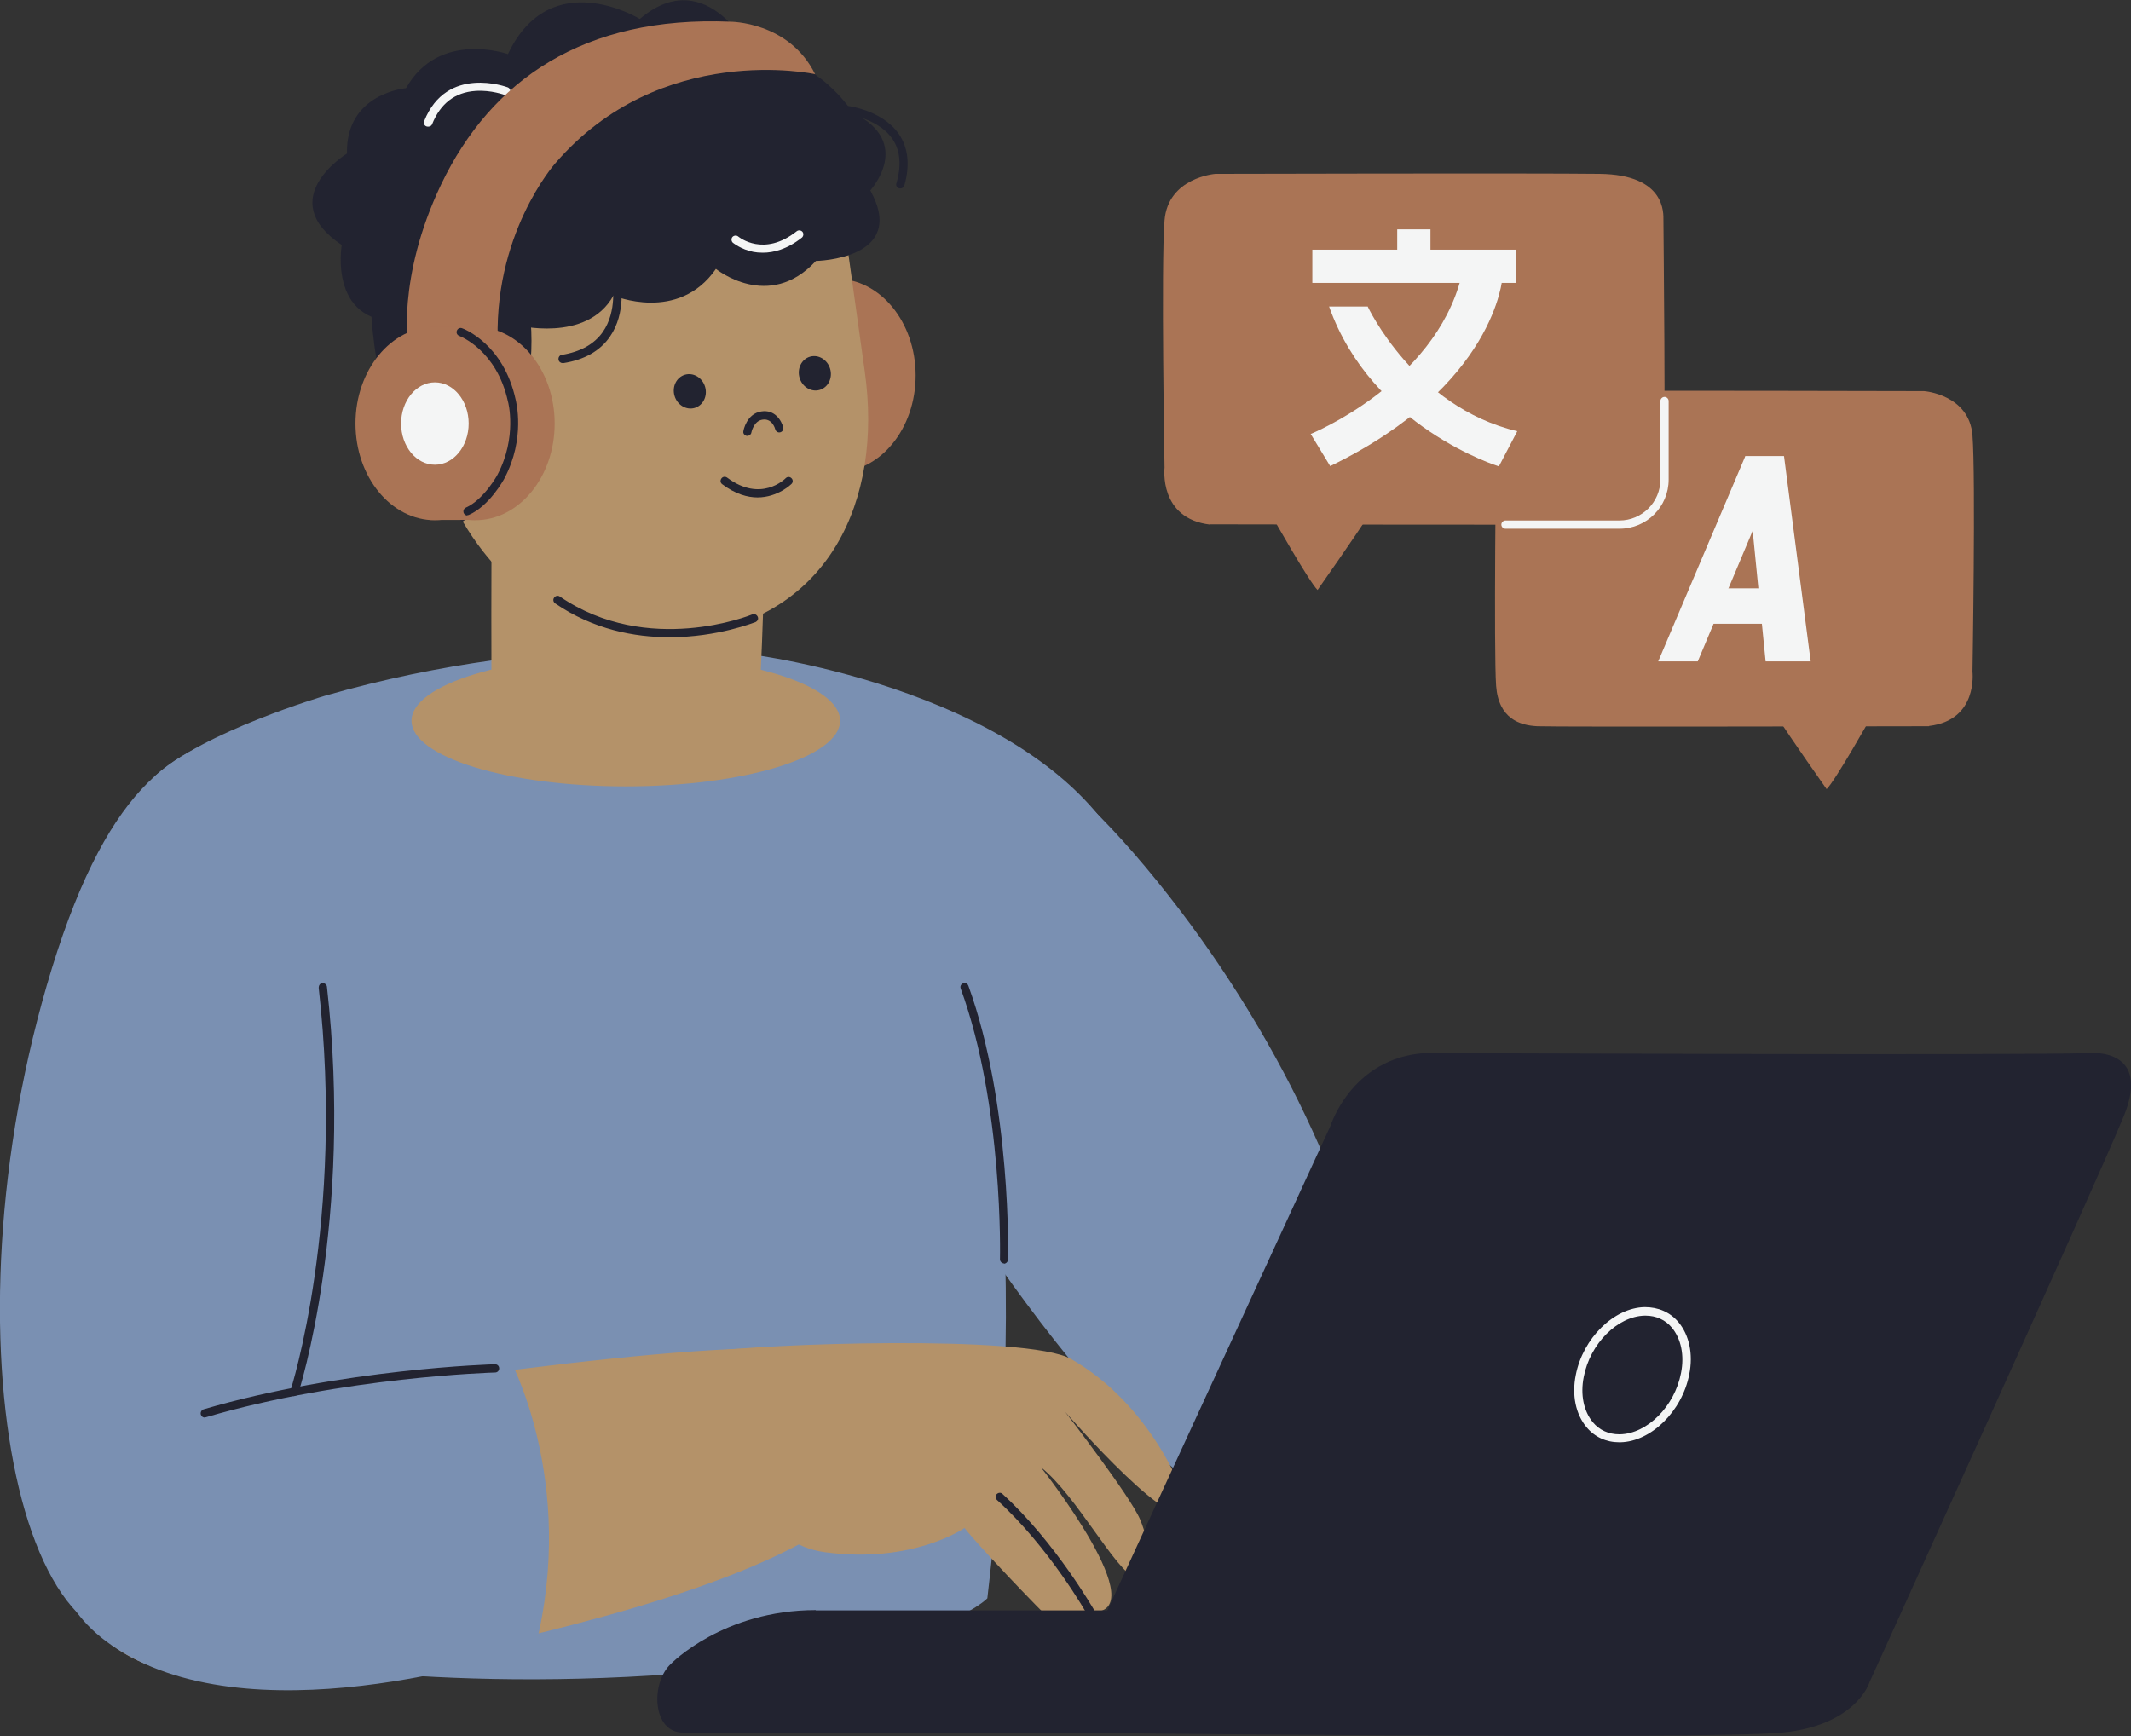
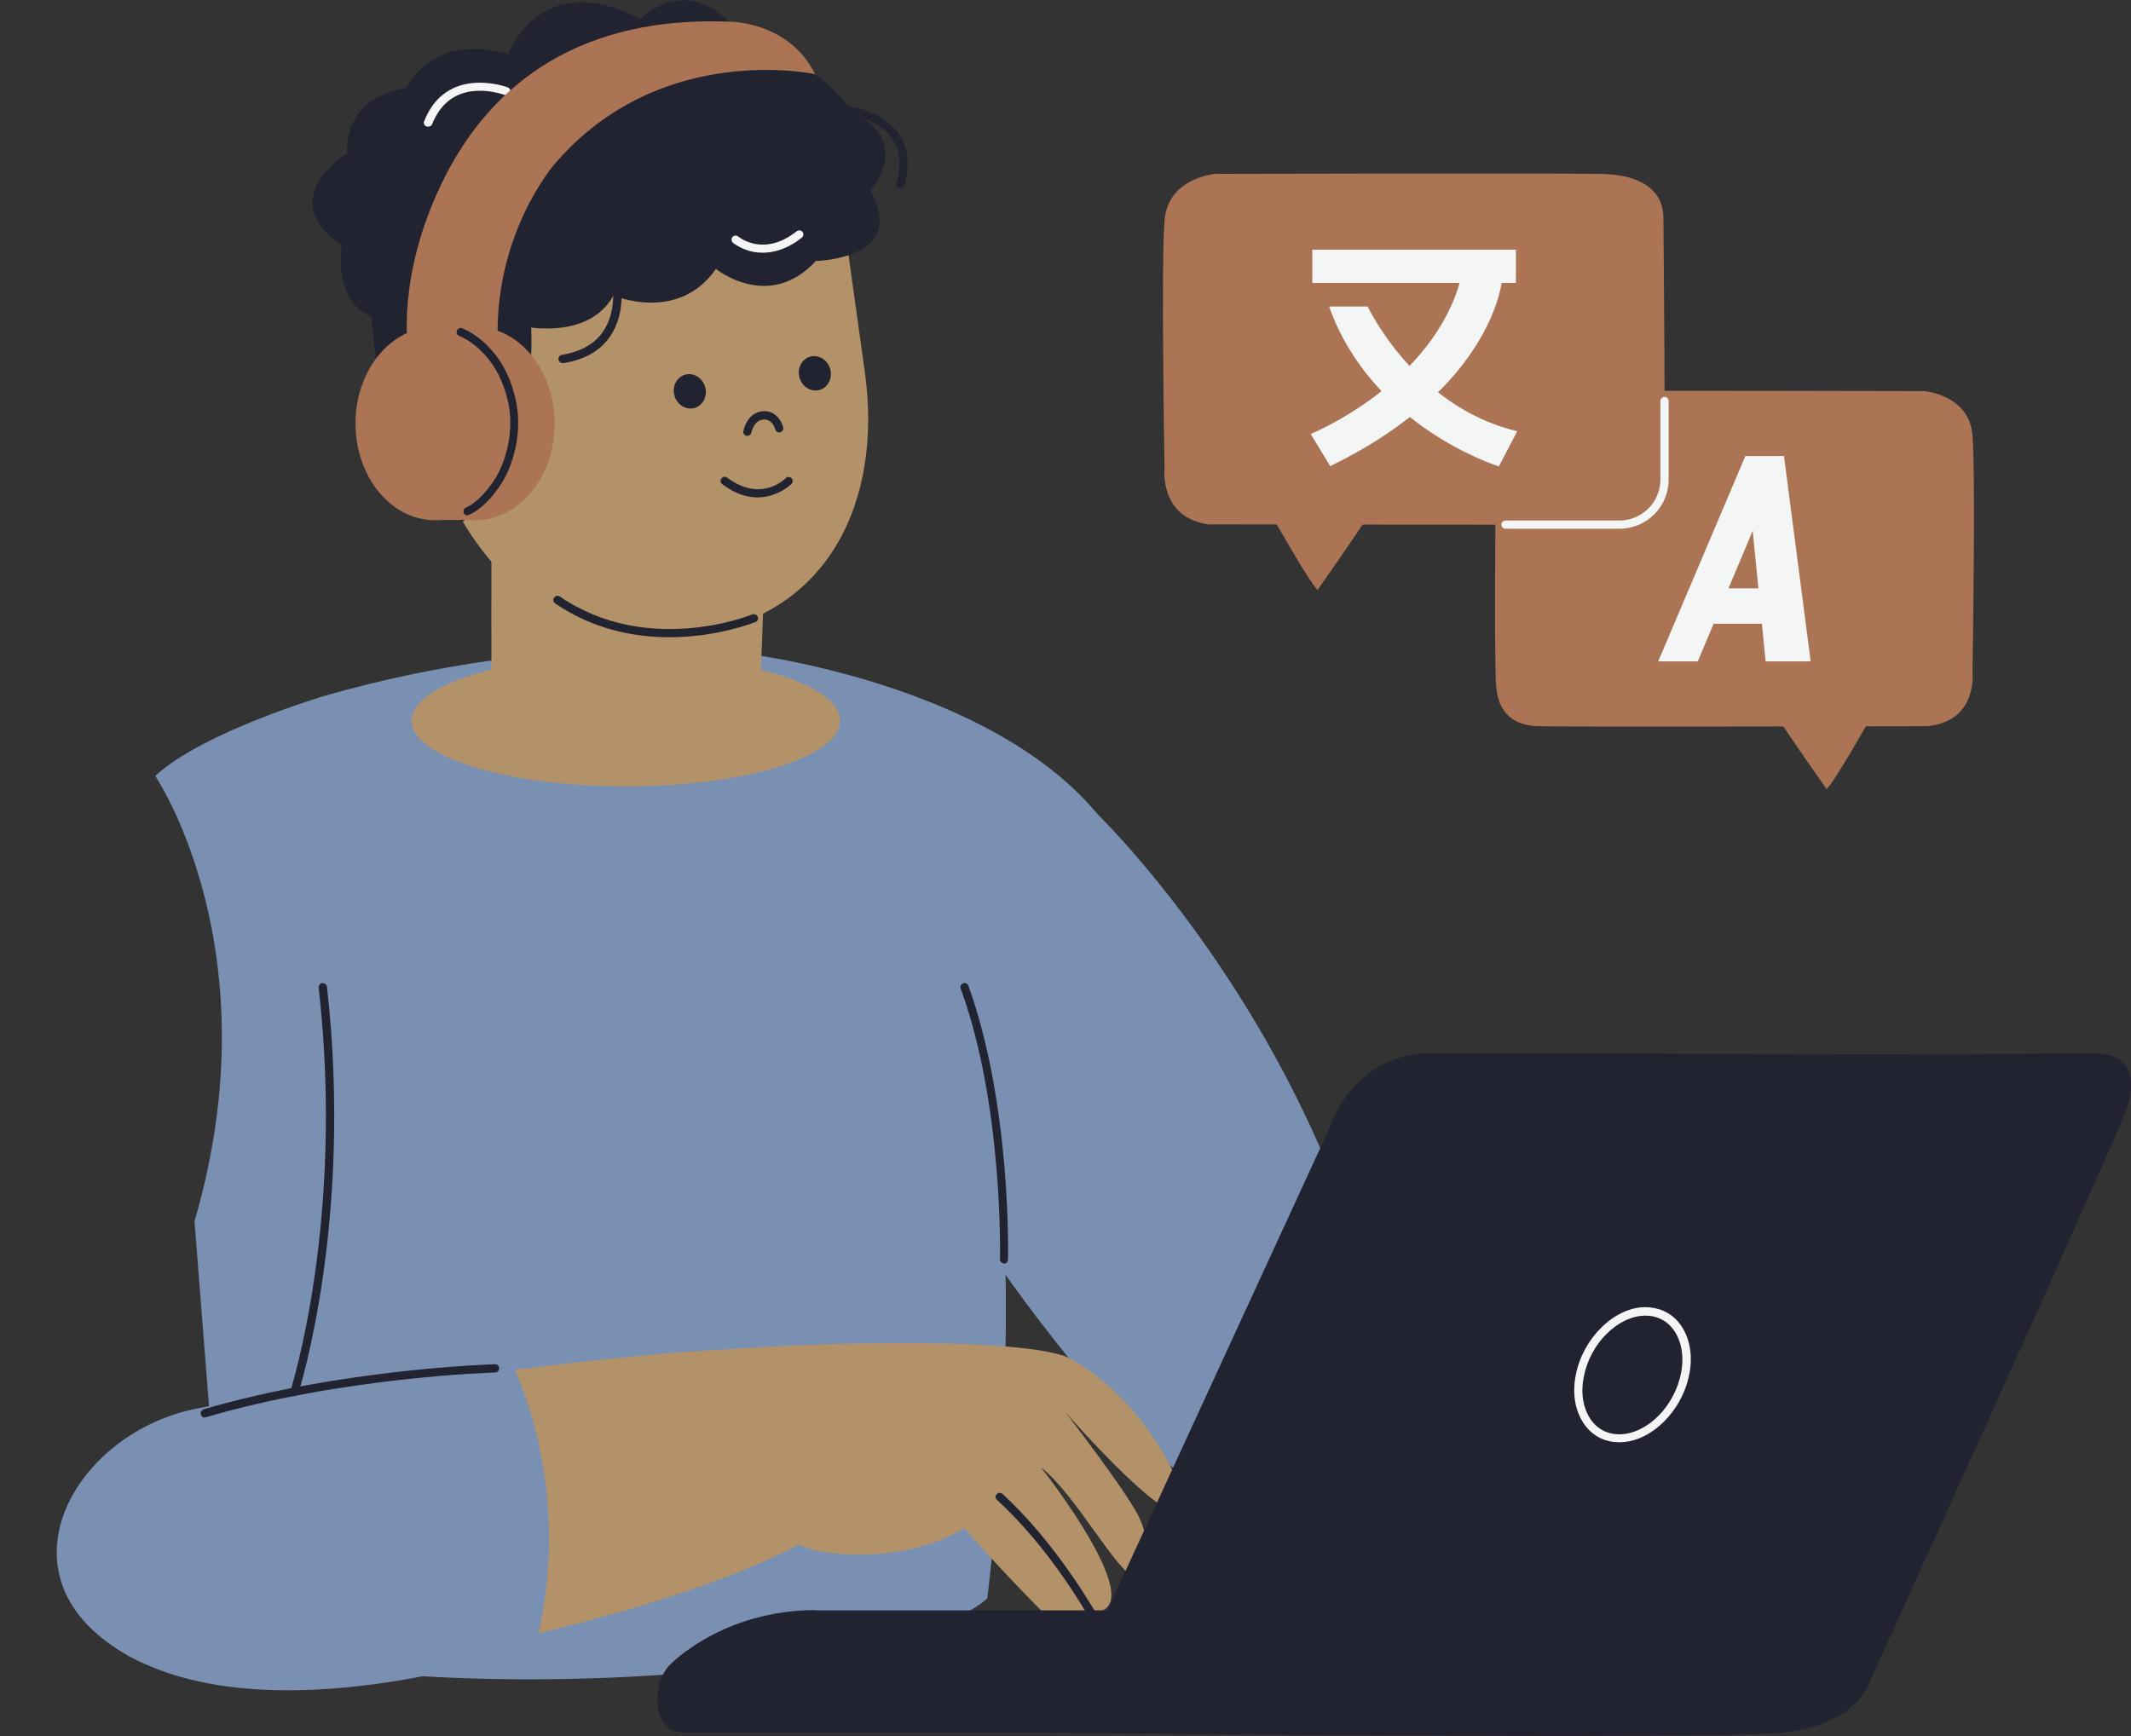
<svg xmlns="http://www.w3.org/2000/svg" id="icon" version="1.1" viewBox="0 0 775.7 632.1">
  <rect x="0" y="0" width="775.7" height="632.1" fill="#333333" stroke="none" />
-   <ellipse cx="304.4" cy="136.7" fill="#aa7455" rx="28.9" ry="35.2" />
  <g>
    <path d="M664.9,287.3s-13.6-19.3-17.6-25.7c0,0,17.7-1.2,33.5,0,0,0-12.9,22.9-15.9,25.7Z" fill="#aa7455" />
    <path d="M702.2,264.4s-136.3.3-142.6,0c-6.3-.3-14.1-2.7-15-14.7-.9-12,0-88.8,0-91.2,0-2.4-.9-15.8,22.1-16.1s133.7,0,133.7,0c0,0,16.4,1.2,17.6,16.1,1.2,15,0,86.1,0,86.1,0,0,2.1,17.6-15.8,19.7Z" fill="#aa7455" />
  </g>
  <g>
    <polygon fill="#f4f5f5" points="649.4 166.1 635.3 166.1 603.6 240.8 618 240.8 649.4 166.1" />
    <polygon fill="#f4f5f5" points="649.4 166.1 659.1 240.8 642.7 240.8 635.3 166.1 649.4 166.1" />
    <rect fill="#f4f5f5" height="12.9" width="27" x="620.2" y="214.2" />
  </g>
  <g>
    <path d="M272.9,238.2s109,13.3,138.3,76.6c23.2,50.1-52,56.5-47.3,109.1,5.4,60.8,0,119.1-4.5,158,0,0-18.6,20.4-113,27.5-97.9,7.3-163.3-7.7-163.3-7.7l-12.3-157.1c28.9-98.6-14.3-162.1-14.3-162.1,17.4-16.1,61.8-29.2,61.8-29.2,86.5-24.8,154.7-15.2,154.7-15.2Z" fill="#7a90b2" />
-     <path d="M94.7,266.6c12.6-1.3,26.1,6.7,32.4,17.7,9.7,16.8,17.8,45.3,12.9,87.2-8.5,72.7-31.1,192.4-70.5,218.7-60.5,40.4-92.3-102-50.6-237.7,21.2-68.7,46.8-82.9,75.7-85.9Z" fill="#7a90b2" />
    <path d="M142.4,607.1s-98.9,22.7-114.3-26.3c-11.6-36.7,16.5-60.6,75.3-70,58.9-9.4,189.9-28.3,205.5-15.9,15.6,12.4,38.8,31.6-7.8,61.4-41.9,26.9-121.9,42-158.7,50.8Z" fill="#b49269" />
    <path d="M313.9,265.9c-12.1,3.7-21.5,16.3-23.1,28.9-2.5,19.2,1.2,48.6,22,85.4,36,63.7,103.3,165.3,149.8,174.2,71.4,13.7,45.5-129.8-45.6-238.7-46.1-55.1-75.2-58.3-103.1-49.8Z" fill="#7a90b2" />
    <g>
      <path d="M276.4,548.7c-13.6-23.2-45.1-52.1-18.5-56.5,17.8-2.9,115.9-6.5,132,2.6,28.7,16.3,41.5,48.8,41.5,52.4.1,17.2-43.7-33.2-43.7-33.2,0,0,23.8,30.8,27.3,39.2,3.6,8.4,5.9,23.9-1.5,21.4-7.4-2.5-21.6-30.1-34.6-40.4,0,0,42.7,54.1,17.9,52.7,0,0-1.9,15.4-15,2.3-13.1-13.1-28.8-30.2-30.7-32.9,0,0-18.8,13.2-51,8.8-10.7-1.5-18.8-7.9-23.8-16.4Z" fill="#b49269" />
      <path d="M397,588.5c-.5,0-1-.3-1.3-.8-.1-.2-13.8-24.4-32.8-41.6-.6-.6-.7-1.5-.1-2.1.6-.6,1.5-.7,2.1-.1,19.3,17.6,33.2,42.1,33.4,42.3.4.7.2,1.6-.6,2-.2.1-.5.2-.7.2Z" fill="#222330" />
    </g>
    <g>
      <g>
        <path d="M522,383.4s213.5.9,239.2,0c0,0,22-1.8,11.9,22.9-10.1,24.7-92.6,206.2-92.6,206.2,0,0-4.7,15.6-31.7,18.3-27,2.7-266.2,0-266.2,0l101.7-220.9s8.3-26.7,37.6-26.6Z" fill="#222330" />
        <path d="M589.4,525.1c-4.7,0-8.9-1.9-11.9-5.5-3.9-4.7-5.4-11.6-3.9-19,2.6-13.4,13.9-24.5,25.1-24.7,4.9,0,9.2,1.8,12.3,5.5,3.9,4.7,5.4,11.6,3.9,19h0c-2.6,13.4-13.9,24.5-25.1,24.7-.1,0-.2,0-.4,0ZM599,479c-.1,0-.2,0-.3,0-9.9.2-19.9,10.2-22.2,22.3-1.3,6.5,0,12.5,3.3,16.5,2.4,2.9,5.8,4.4,9.6,4.4s.2,0,.3,0c9.9-.2,19.9-10.2,22.2-22.3,1.3-6.5,0-12.5-3.3-16.5-2.4-2.9-5.8-4.4-9.6-4.4ZM613.4,500.1h0,0Z" fill="#f4f5f5" />
      </g>
      <path d="M296.9,586.3h136.6s0,44.5,0,44.5h-184.9c-11.2,0-11.9-18.2-4.3-25.1,0,0,18.9-19.5,52.7-19.5Z" fill="#222330" />
    </g>
    <path d="M365.5,460s0,0,0,0c-.8,0-1.5-.7-1.5-1.5,0-.6,1.3-55.8-14.3-98.6-.3-.8.1-1.6.9-1.9.8-.3,1.6.1,1.9.9,15.7,43.4,14.5,99.2,14.4,99.7,0,.8-.7,1.5-1.5,1.5Z" fill="#222330" />
    <g>
      <g>
        <path d="M214.6,10.3h0c-47.3,6.6-80.2,50.3-73.7,97.5l14.1,50.2c26.2,89.7,98.1,72.9,98.1,72.9,48.3-6.7,68.3-48.3,61.7-95.5l-7.1-50.9c-6.6-47.3-45.9-80.9-93.2-74.3Z" fill="#b49269" />
        <path d="M134.7,102.9s33.6-35.7,51-9.9c17.4,25.8,2.9,82.9-17.3,96.9,0,0-32.9-17.7-33.7-87Z" fill="#222330" />
        <path d="M176.8,132.5c-7.6.2-24.5,9.3-17.5,32.9,7,23.6,37.2,15,37.2,15l11.2-35.4c-18.9-12.5-23.3-12.6-30.9-12.4Z" fill="#b49269" />
        <path d="M272.1,158.7c0,0-.2,0-.3,0-.8-.2-1.4-.9-1.2-1.7,0-.3,1.2-6.4,6.5-7.2,5-.8,7.4,3.4,8,5.8.2.8-.3,1.6-1.1,1.8-.8.2-1.6-.3-1.8-1.1-.1-.4-1.2-4.1-4.7-3.5-3.2.5-4,4.7-4,4.7-.1.7-.8,1.2-1.5,1.2Z" fill="#222330" />
        <ellipse cx="296.6" cy="136.1" fill="#222330" rx="5.8" ry="6.3" transform="rotate(-16.1 295.935 135.971)" />
        <ellipse cx="251.1" cy="142.6" fill="#222330" rx="5.8" ry="6.3" transform="rotate(-16.1 250.65 142.548)" />
      </g>
      <path d="M278.5,194.4s-.7,37.3-2,57.1c.7-.3-12.1,18.6-53.6,18.9-33,.2-44-18.3-44-18.3,0,0-.2-51.9.2-70.3l99.5,12.6Z" fill="#b49269" />
      <path d="M243.7,232c-12.7,0-27.7-2.8-41.6-12.3-.7-.5-.9-1.4-.4-2.1.5-.7,1.4-.9,2.1-.4,32.1,21.9,69.6,6.7,70,6.5.8-.3,1.6,0,2,.8s0,1.6-.8,2c-.2,0-13.6,5.5-31.2,5.5Z" fill="#222330" />
      <path d="M310.4,41s-13.8-21.9-36.1-20.6c0,0-16.6-34.6-41.4-13.5,0,0-32.5-20-48,12.8,0,0-25.1-8.9-37.1,12.4,0,0-22,1.8-21.5,23.8,0,0-27,16.5-1.9,33.3,0,0-5.4,30.7,24.3,27.6,0,0,16.7,24,39,1.5,0,0,25.9,6.8,35.6-10.7,0,0,23.6,10.1,37.3-9.7,0,0,19.3,15.7,36.4-2.9,0,0,33.7-.5,19.8-25.7,0,0,16-17.4-6.4-28.3Z" fill="#222330" />
      <path d="M327.7,68.6c-.1,0-.3,0-.4,0-.8-.2-1.3-1.1-1-1.9,1.9-6.5,1.4-12-1.5-16.2-5.5-7.9-17.7-9.1-17.8-9.1-.8,0-1.4-.8-1.4-1.6s.8-1.4,1.6-1.4c.6,0,13.7,1.3,20,10.4,3.4,5,4.1,11.3,2,18.7-.2.7-.8,1.1-1.4,1.1Z" fill="#222330" />
      <path d="M155.8,46.1c-.2,0-.4,0-.6-.1-.8-.3-1.1-1.2-.8-1.9,8.2-20.6,30.1-12.4,30.4-12.3.8.3,1.2,1.2.9,1.9-.3.8-1.2,1.1-1.9.9,0,0-5-1.9-10.7-1.5-7.5.5-12.8,4.6-15.8,12.1-.2.6-.8.9-1.4.9Z" fill="#f4f5f5" />
      <path d="M277.7,92c-1.3,0-2.5-.1-3.5-.3-4.5-.9-7.2-3.2-7.4-3.3-.6-.5-.7-1.5-.2-2.1.5-.6,1.5-.7,2.1-.2.4.3,9.3,7.6,21.3-1.9.6-.5,1.6-.4,2.1.2.5.6.4,1.6-.2,2.1-5.4,4.3-10.4,5.5-14.2,5.5Z" fill="#f4f5f5" />
      <path d="M204.8,132.2c-.7,0-1.4-.5-1.5-1.3-.1-.8.4-1.6,1.2-1.7,6.8-1.1,11.8-3.9,14.9-8.3,5.4-7.7,3.5-17.9,3.5-18-.2-.8.4-1.6,1.2-1.8.8-.2,1.6.4,1.8,1.2,0,.5,2.2,11.5-3.9,20.3-3.6,5.2-9.3,8.4-16.9,9.6,0,0-.2,0-.2,0Z" fill="#222330" />
      <path d="M275.8,181.1c-3.7,0-8.1-1.2-12.9-4.8-.7-.5-.8-1.4-.3-2.1.5-.7,1.4-.8,2.1-.3,12.3,9.2,21,.5,21.3.2.6-.6,1.5-.6,2.1,0,.6.6.6,1.5,0,2.1,0,0-4.9,4.9-12.4,4.9Z" fill="#222330" />
    </g>
    <ellipse cx="227.8" cy="262.4" fill="#b49269" rx="78" ry="23.9" />
  </g>
  <g>
    <path d="M479.6,214.8s14.2-20.2,18.4-26.9c0,0-18.6-1.3-35,0,0,0,13.5,23.9,16.6,26.9Z" fill="#aa7455" />
    <path d="M440.6,190.9s142.7.3,149.3,0c6.6-.3,14.7-2.8,15.6-15.3.9-12.5,0-92.9,0-95.4,0-2.5.9-16.6-23.2-16.9s-139.9,0-139.9,0c0,0-17.2,1.3-18.5,16.9-1.3,15.6,0,90.1,0,90.1,0,0-2.2,18.5,16.6,20.7Z" fill="#aa7455" />
  </g>
  <g>
    <path d="M546.9,101s-2.4,39.4-62.7,68.7l-7.1-11.7s44.9-18.2,54.8-57.1h15Z" fill="#f4f5f5" />
    <path d="M497.8,111.5s17.1,36.7,54.5,45.5l-6.7,12.8s-46.2-14.2-61.8-58.2h14Z" fill="#f4f5f5" />
    <rect fill="#f4f5f5" height="12.1" width="74.1" x="477.7" y="90.9" />
-     <rect fill="#f4f5f5" height="12.1" transform="rotate(90 514.7 89.9)" width="12.9" x="508.3" y="83.9" />
  </g>
  <path d="M589.5,192.5h-41.5c-.8,0-1.5-.7-1.5-1.5s.7-1.5,1.5-1.5h41.5c8.2,0,14.9-6.7,14.9-14.9v-28.6c0-.8.7-1.5,1.5-1.5s1.5.7,1.5,1.5v28.6c0,9.9-8,17.9-17.9,17.9Z" fill="#f4f5f5" />
  <path d="M185.1,493.9s25.1,45.2,9.8,105.7c0,0-90.4,32-144.9,4.9-54.5-27.2-24.6-82.1,20.8-91.5s114.3-19.1,114.3-19.1Z" fill="#7a90b2" />
  <path d="M107.2,508.3c-.2,0-.3,0-.5,0-.8-.3-1.2-1.1-1-1.9.2-.6,19.9-62.1,10.3-146.8,0-.8.5-1.6,1.3-1.7.8,0,1.6.5,1.7,1.3,9.7,85.4-10.2,147.4-10.4,148-.2.6-.8,1-1.4,1Z" fill="#222330" />
  <path d="M74.5,516.1c-.6,0-1.2-.4-1.4-1.1-.2-.8.2-1.6,1-1.9,50.5-14.8,105.5-16.4,106.1-16.4,0,0,0,0,0,0,.8,0,1.5.6,1.5,1.5,0,.8-.6,1.5-1.5,1.5-.5,0-55.3,1.6-105.3,16.3-.1,0-.3,0-.4,0Z" fill="#222330" />
  <path d="M148.6,127s-4.4-25.6,12-59.9c18.2-38,52-61.4,105.2-59.2,0,0,21.4-.1,30.9,19.1,0,0-56.2-12.3-94.7,32.6,0,0-23.1,26.1-20.7,67.4h-32.7Z" fill="#aa7455" />
  <g>
    <ellipse cx="173" cy="154.2" fill="#aa7455" rx="28.9" ry="35.2" />
    <rect fill="#aa7455" height="70.3" width="16.4" x="156.6" y="119" />
    <ellipse cx="158.3" cy="154.2" fill="#aa7455" rx="28.9" ry="35.2" />
-     <ellipse cx="158.3" cy="154.2" fill="#f4f5f5" rx="12.3" ry="15" />
    <path d="M170.2,187.7c-.6,0-1.1-.3-1.4-.9-.3-.8,0-1.6.8-2,6.5-2.9,11.5-11.9,11.5-12,7.2-13.6,3.9-26.4,3.8-26.6-4.1-18.8-17.5-23.8-17.7-23.9-.8-.3-1.2-1.1-.9-1.9.3-.8,1.1-1.2,1.9-.9.6.2,15.1,5.7,19.5,26,.1.5,3.7,14-4.1,28.7-.2.4-5.5,10.1-13,13.3-.2,0-.4.1-.6.1Z" fill="#222330" />
  </g>
</svg>